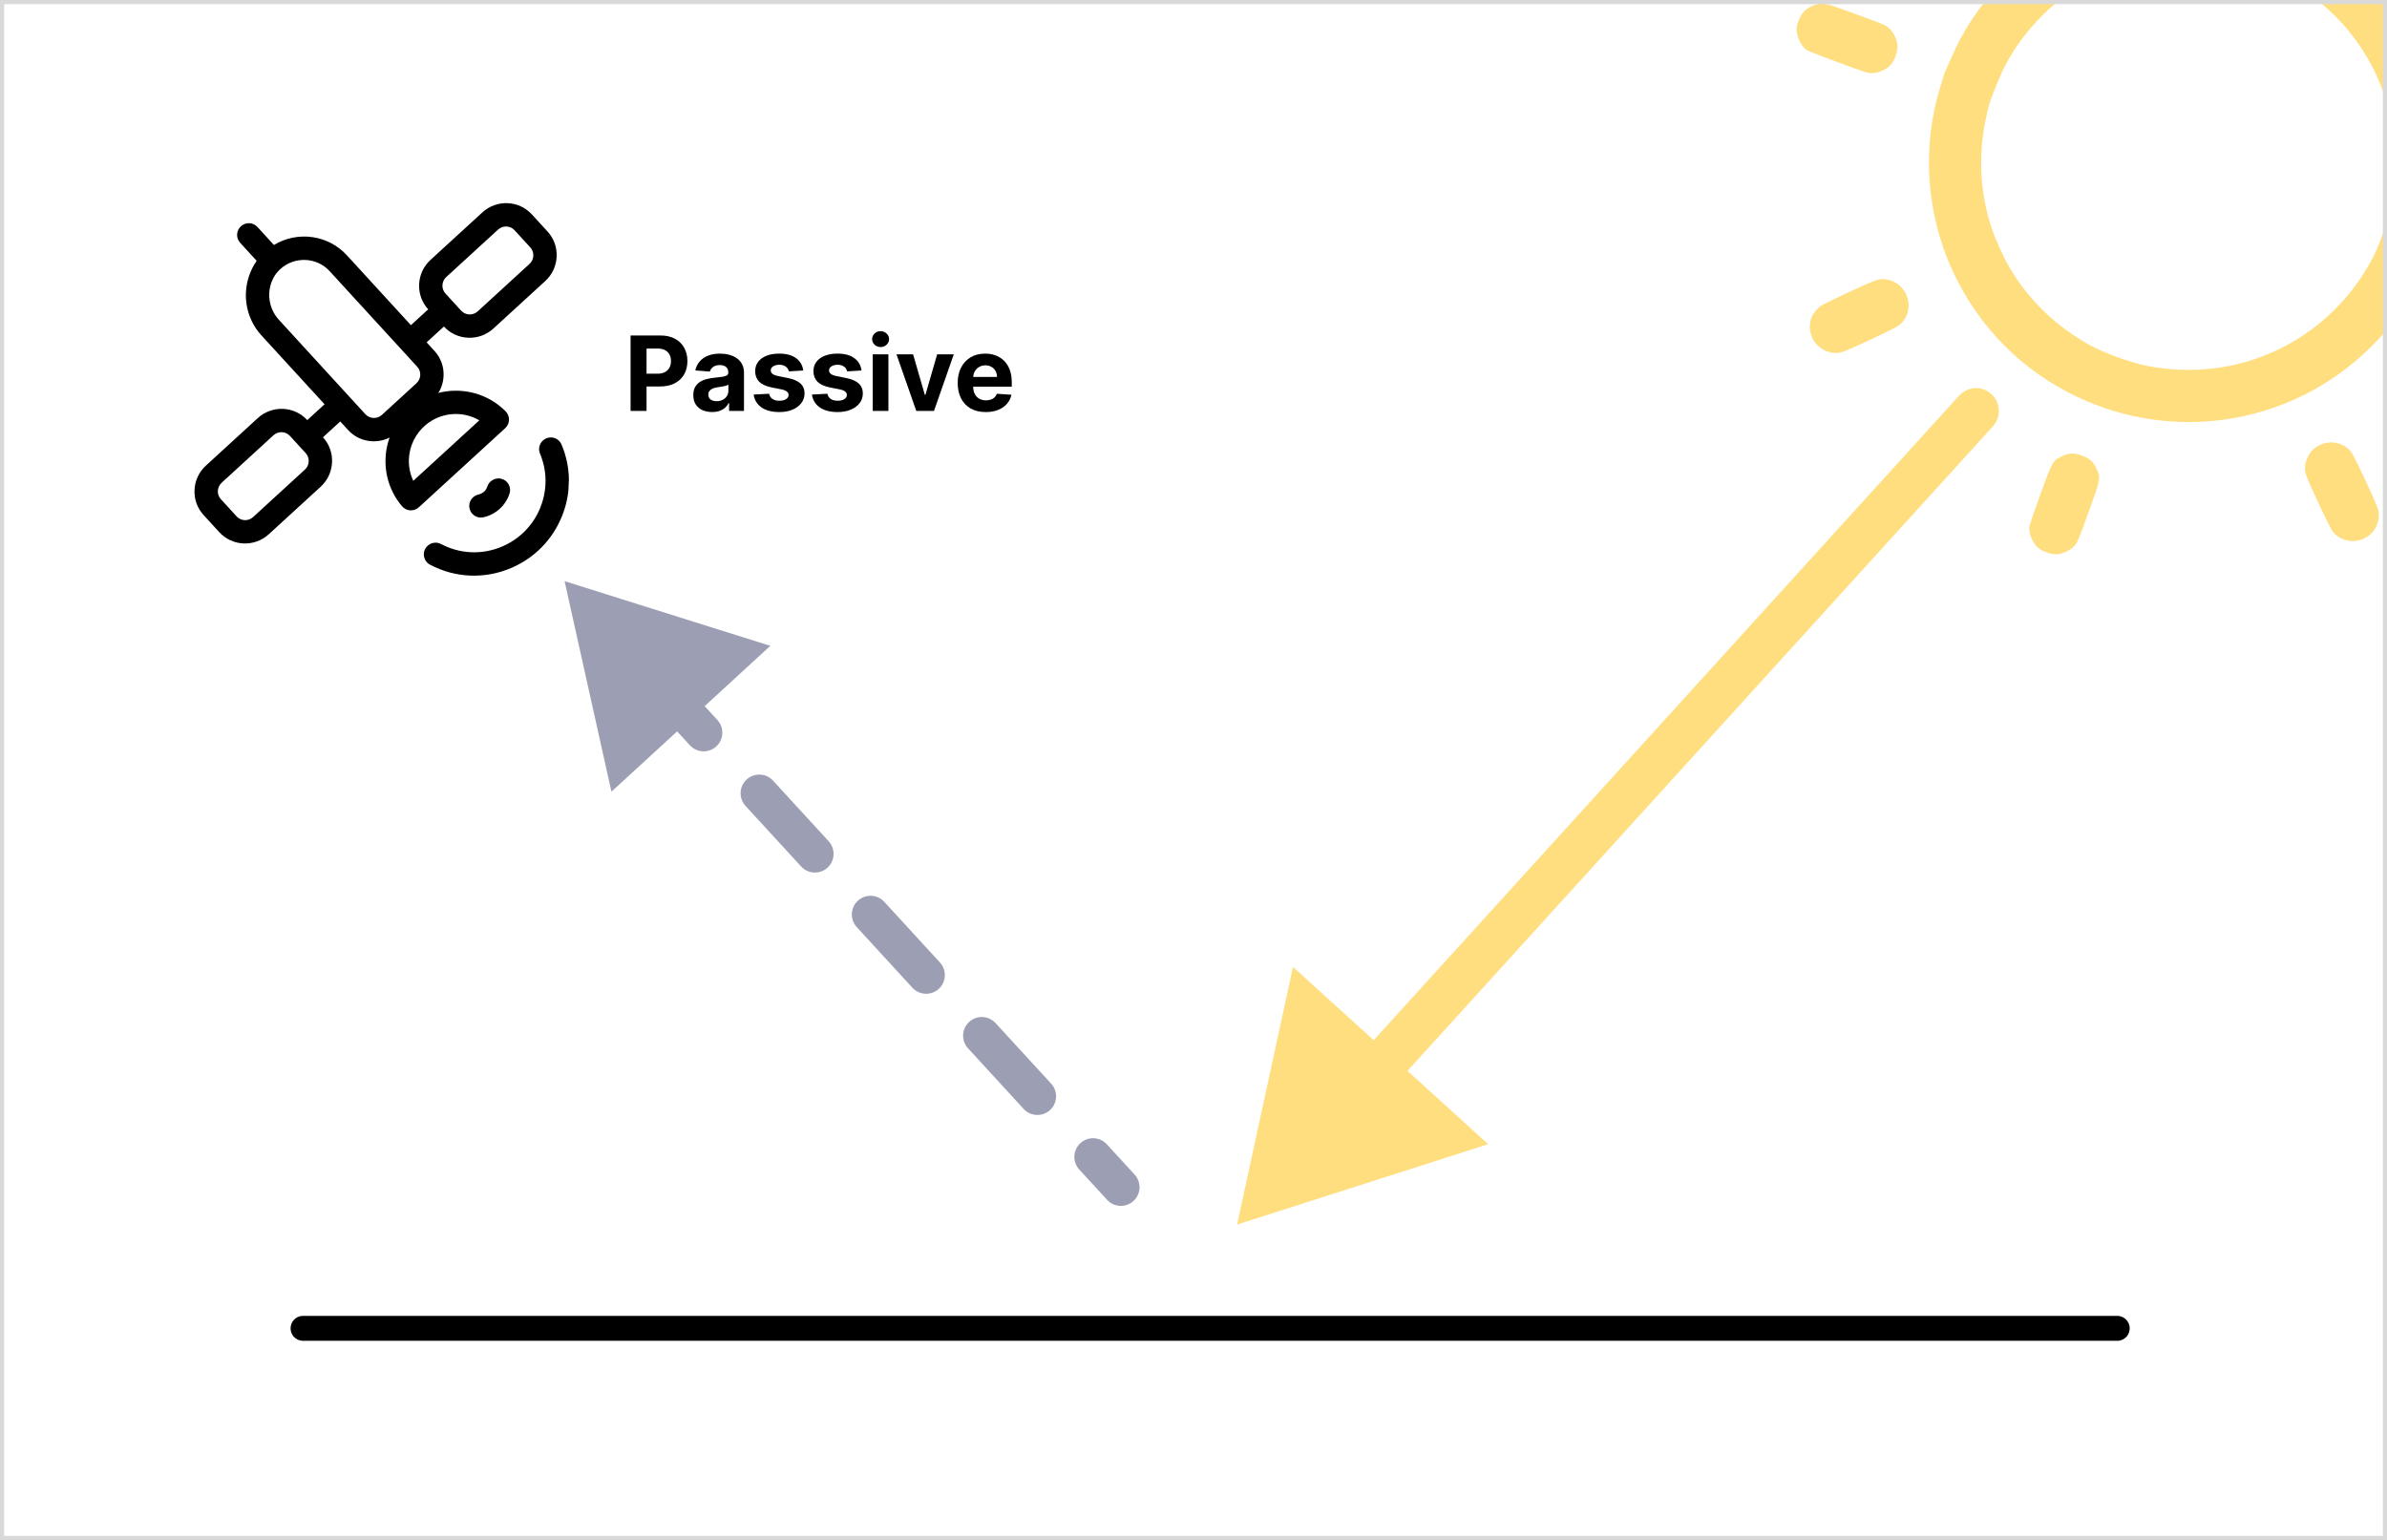
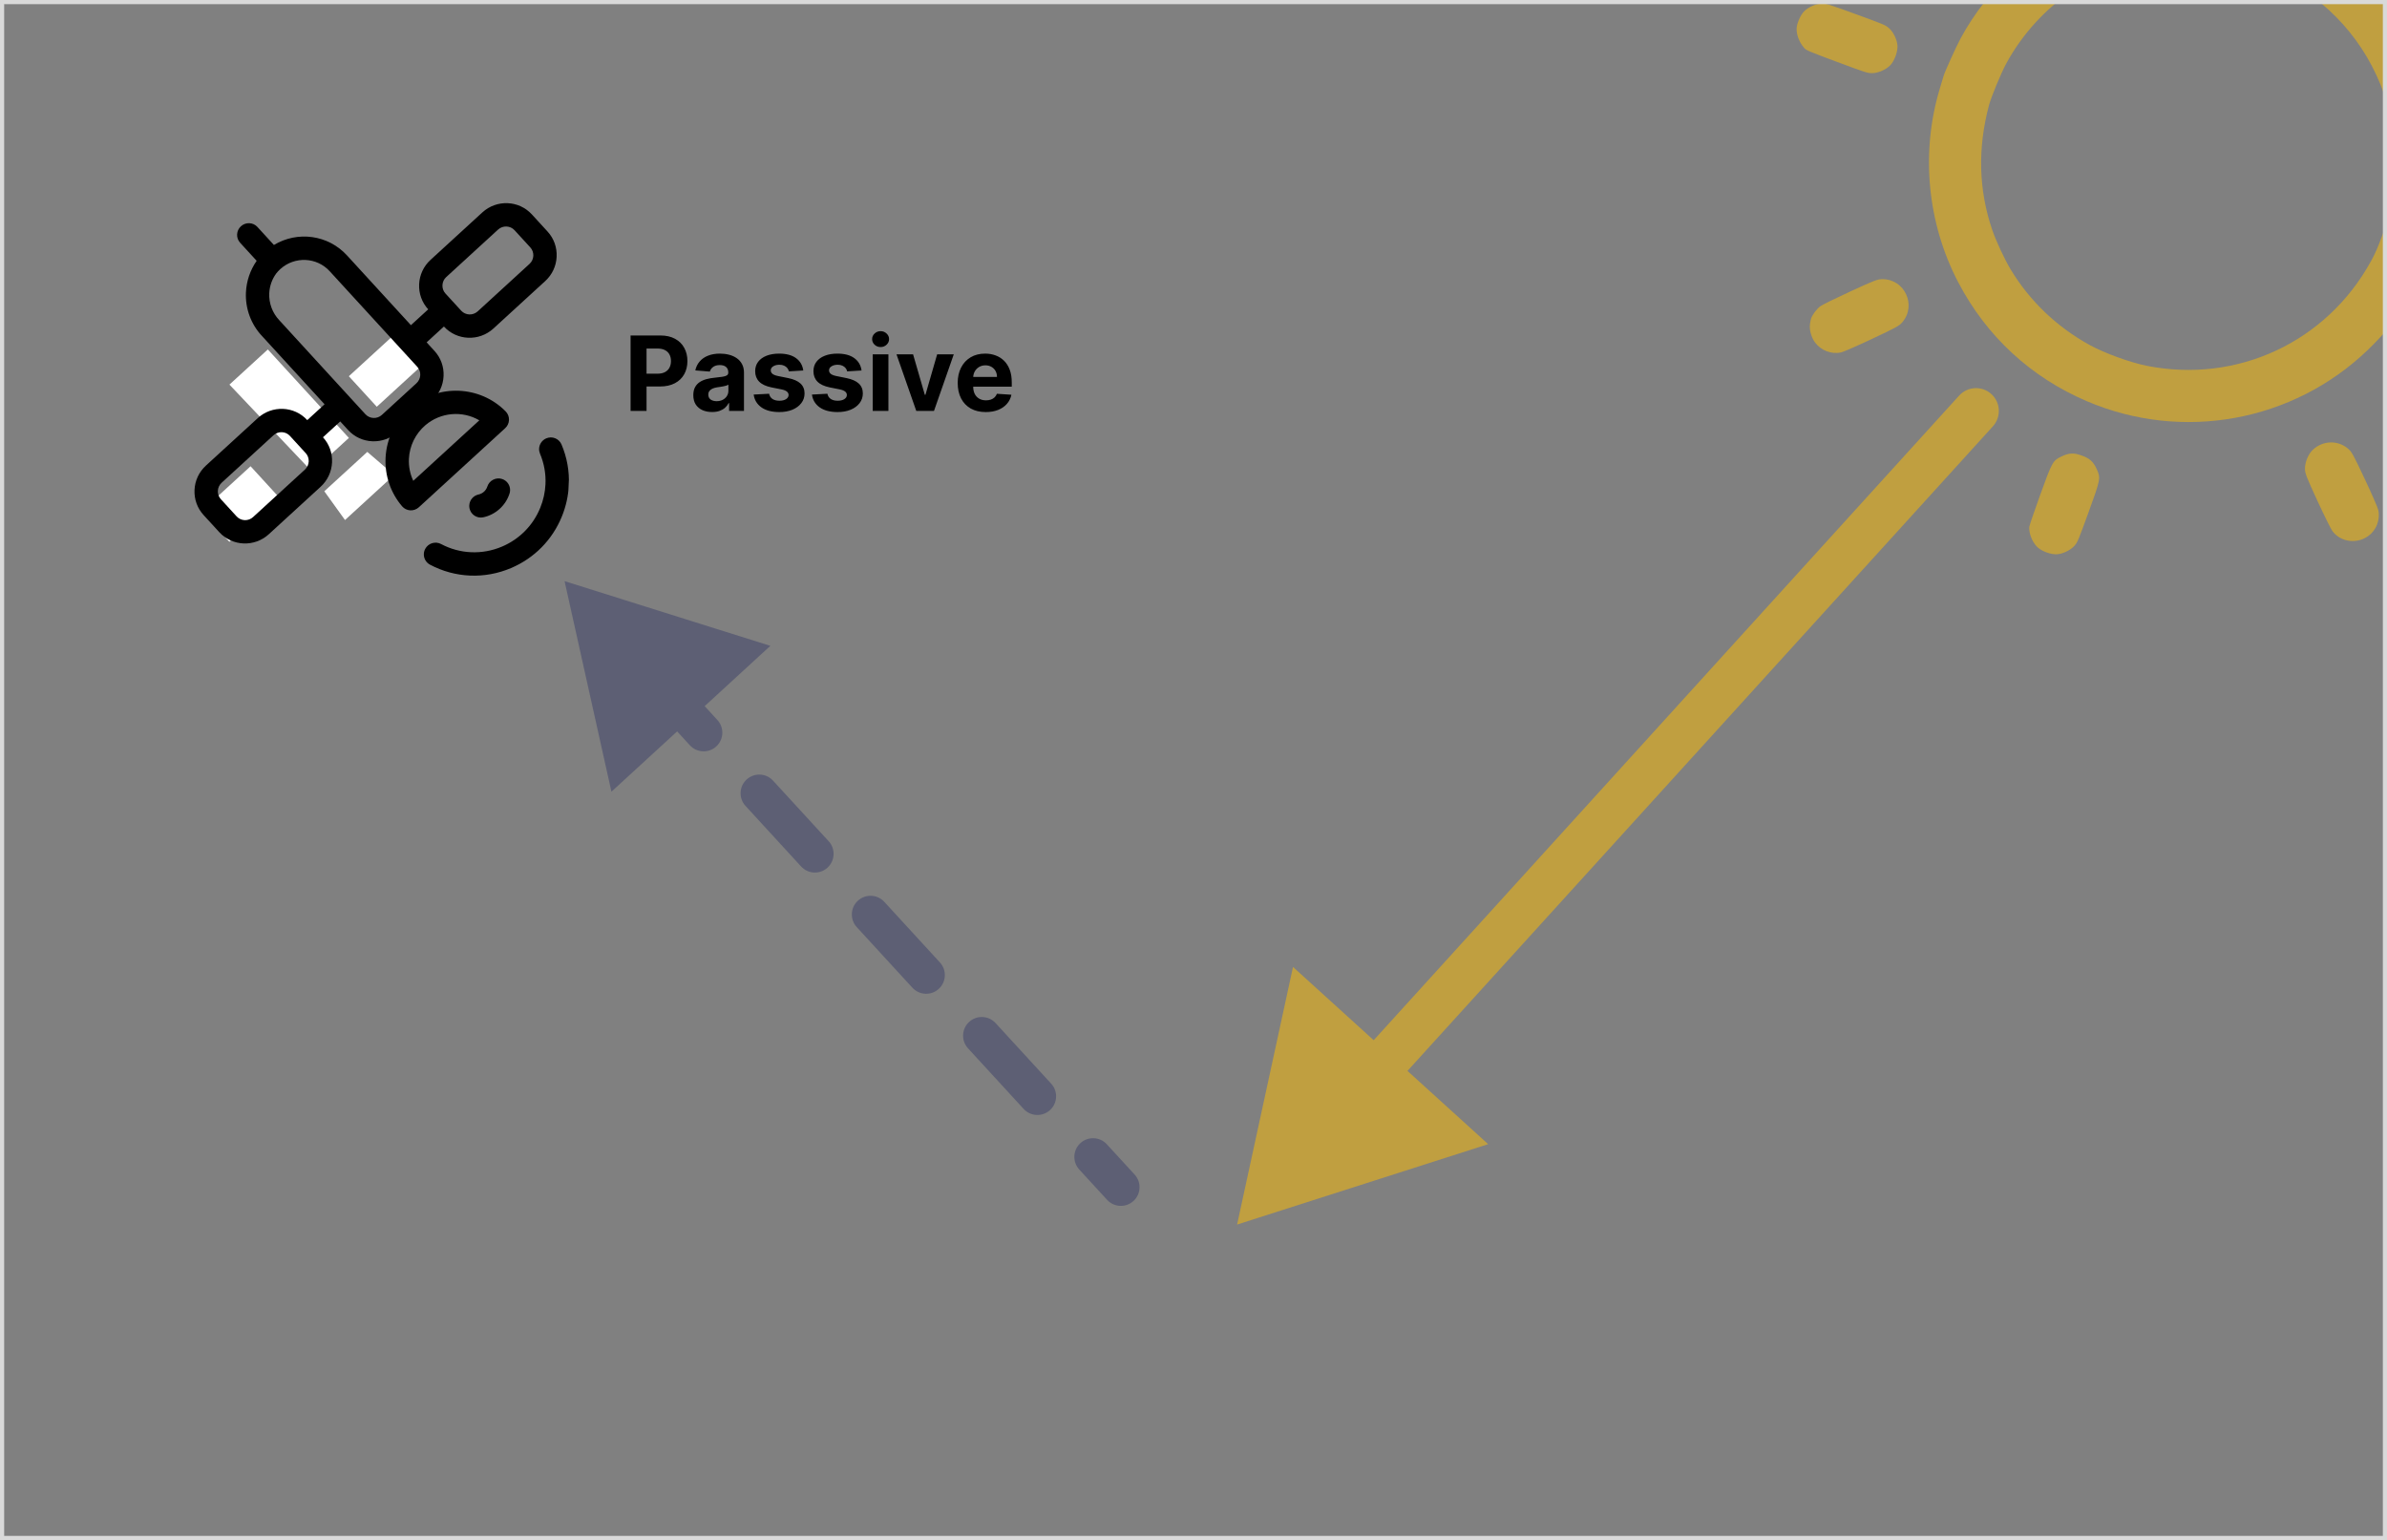
<svg xmlns="http://www.w3.org/2000/svg" width="575" height="371" viewBox="0 0 575 371" fill="none">
  <rect x="0" y="0" width="575" height="371" fill="#808080" stroke="none" />
  <g clip-path="url(#clip0_38_260)">
-     <rect width="575" height="371" fill="white" />
    <g clip-path="url(#clip1_38_260)">
-       <rect width="200" height="200" transform="translate(399 98.938) rotate(-70)" fill="white" />
-       <path fill-rule="evenodd" clip-rule="evenodd" d="M432.777 7.014C432.798 8.576 433.501 10.309 434.628 11.577C435.116 12.126 435.715 12.379 442.484 14.901C449.497 17.513 449.863 17.63 450.987 17.62C452.391 17.607 454.17 16.854 455.258 15.812C456.347 14.768 457.231 12.339 457.068 10.839C456.906 9.354 456.025 7.62 454.977 6.725C454.157 6.025 453.661 5.817 447.069 3.418C440.476 1.018 439.963 0.858 438.884 0.868C437.505 0.88 435.714 1.644 434.642 2.677C433.699 3.585 432.759 5.771 432.777 7.014ZM435.989 78.132C435.817 79.45 436.334 81.306 437.2 82.48C438.646 84.44 441.16 85.407 443.487 84.897C444.061 84.772 447.431 83.302 450.977 81.631C456.883 78.847 457.493 78.511 458.255 77.619C461.745 73.536 458.79 67.2 453.42 67.25C452.249 67.26 451.594 67.512 445.786 70.185C442.292 71.793 439.037 73.389 438.552 73.732C437.681 74.347 436.561 75.821 436.263 76.744C436.178 77.006 436.055 77.631 435.989 78.132ZM481.338 -46.354C481.274 -45.787 481.347 -44.85 481.499 -44.274C481.651 -43.697 483.119 -40.379 484.762 -36.901C487.493 -31.12 487.833 -30.507 488.723 -29.745C492.805 -26.255 499.142 -29.21 499.093 -34.581C499.082 -35.754 498.831 -36.404 496.096 -42.333C494.454 -45.892 492.818 -49.185 492.459 -49.652C489.907 -52.973 484.52 -52.704 482.296 -49.144C481.605 -48.038 481.486 -47.694 481.338 -46.354ZM467.283 21.311C462.629 36.707 464.237 53.697 471.7 67.981C478.511 81.017 489.206 90.903 502.739 96.671C525.728 106.469 552.325 101.622 570.322 84.354C577.597 77.374 582.383 70.025 585.841 60.525C589.272 51.097 590.352 42.325 589.29 32.515C588.211 22.549 584.963 13.407 579.53 5.047C574.443 -2.782 567.158 -9.807 559.285 -14.475C554.266 -17.451 547.215 -20.327 541.838 -21.592C528.726 -24.677 515.523 -23.64 503.197 -18.556C490.139 -13.17 478.945 -3.101 472.289 9.247C471.177 11.31 468.431 17.372 468.173 18.336C468.13 18.496 467.73 19.834 467.283 21.311ZM479.137 25.306C476.363 35.725 476.619 45.721 479.908 55.383C480.809 58.03 482.923 62.564 484.371 64.955C488.978 72.56 495.492 78.779 503.404 83.127C506.939 85.07 513.167 87.336 517.123 88.121C538.924 92.441 560.425 82.415 571.128 62.938C572.225 60.941 572.794 59.627 574.031 56.226C575.269 52.826 575.678 51.453 576.121 49.218C577.747 41.017 577.392 32.759 575.084 25.06C571.213 12.147 562.777 1.72 550.939 -4.786C548.942 -5.883 547.627 -6.452 544.227 -7.689C540.827 -8.927 539.454 -9.336 537.219 -9.779C523.968 -12.406 510.803 -9.84 499.538 -2.437C492.833 1.97 487.146 8.184 483.257 15.353C482.027 17.622 479.662 23.335 479.137 25.306ZM488.823 126.95C488.738 128.531 489.495 130.471 490.682 131.709C491.72 132.793 494.153 133.676 495.649 133.513C497.134 133.351 498.868 132.47 499.763 131.423C500.464 130.603 500.671 130.107 503.071 123.514C506.015 115.426 506.063 115.17 505.076 113.012C504.253 111.213 503.403 110.44 501.486 109.742C499.568 109.044 498.42 109.09 496.633 109.939C494.482 110.961 494.363 111.175 491.415 119.333C490.005 123.235 488.839 126.662 488.823 126.95ZM548.677 -37.496C548.592 -35.915 549.349 -33.976 550.535 -32.737C551.574 -31.654 554.006 -30.77 555.503 -30.933C556.987 -31.095 558.722 -31.976 559.617 -33.023C560.317 -33.843 560.525 -34.339 562.924 -40.932C565.868 -49.02 565.917 -49.276 564.93 -51.434C564.106 -53.233 563.257 -54.007 561.339 -54.705C559.422 -55.403 558.273 -55.356 556.486 -54.507C554.336 -53.485 554.217 -53.271 551.268 -45.113C549.858 -41.212 548.692 -37.784 548.677 -37.496ZM555.233 113.022C555.257 114.049 555.65 115.045 558.247 120.674C559.888 124.233 561.525 127.527 561.883 127.993C564.474 131.366 569.847 131.044 572.108 127.381C572.92 126.066 573.225 124.323 572.901 122.856C572.774 122.281 571.303 118.911 569.632 115.365C566.848 109.459 566.512 108.849 565.619 108.087C563.175 105.998 559.583 106.091 557.186 108.306C556.02 109.382 555.193 111.38 555.233 113.022ZM594.544 4.311C594.348 8.021 597.269 11.126 600.923 11.092C602.096 11.081 602.746 10.83 608.675 8.095C612.234 6.453 615.527 4.817 615.994 4.459C617.186 3.543 618.072 2.012 618.295 0.483C618.919 -3.784 615.024 -7.468 610.855 -6.556C610.281 -6.431 606.911 -4.961 603.366 -3.29C597.529 -0.538 596.844 -0.162 596.12 0.69C595.308 1.645 594.599 3.275 594.544 4.311ZM597.223 66.868C597.244 68.429 597.948 70.162 599.074 71.43C599.562 71.98 600.161 72.233 606.931 74.754C613.943 77.366 614.309 77.484 615.434 77.474C616.837 77.461 618.617 76.707 619.704 75.665C620.793 74.621 621.677 72.193 621.514 70.693C621.352 69.208 620.471 67.474 619.423 66.579C618.603 65.878 618.107 65.671 611.515 63.271C604.922 60.872 604.409 60.712 603.331 60.722C601.951 60.734 600.16 61.497 599.088 62.531C598.145 63.438 597.205 65.624 597.223 66.868Z" fill="#FFBF00" fill-opacity="0.5" />
+       <path fill-rule="evenodd" clip-rule="evenodd" d="M432.777 7.014C432.798 8.576 433.501 10.309 434.628 11.577C435.116 12.126 435.715 12.379 442.484 14.901C449.497 17.513 449.863 17.63 450.987 17.62C452.391 17.607 454.17 16.854 455.258 15.812C456.347 14.768 457.231 12.339 457.068 10.839C456.906 9.354 456.025 7.62 454.977 6.725C454.157 6.025 453.661 5.817 447.069 3.418C440.476 1.018 439.963 0.858 438.884 0.868C437.505 0.88 435.714 1.644 434.642 2.677C433.699 3.585 432.759 5.771 432.777 7.014ZM435.989 78.132C435.817 79.45 436.334 81.306 437.2 82.48C438.646 84.44 441.16 85.407 443.487 84.897C444.061 84.772 447.431 83.302 450.977 81.631C456.883 78.847 457.493 78.511 458.255 77.619C461.745 73.536 458.79 67.2 453.42 67.25C452.249 67.26 451.594 67.512 445.786 70.185C442.292 71.793 439.037 73.389 438.552 73.732C437.681 74.347 436.561 75.821 436.263 76.744C436.178 77.006 436.055 77.631 435.989 78.132M481.338 -46.354C481.274 -45.787 481.347 -44.85 481.499 -44.274C481.651 -43.697 483.119 -40.379 484.762 -36.901C487.493 -31.12 487.833 -30.507 488.723 -29.745C492.805 -26.255 499.142 -29.21 499.093 -34.581C499.082 -35.754 498.831 -36.404 496.096 -42.333C494.454 -45.892 492.818 -49.185 492.459 -49.652C489.907 -52.973 484.52 -52.704 482.296 -49.144C481.605 -48.038 481.486 -47.694 481.338 -46.354ZM467.283 21.311C462.629 36.707 464.237 53.697 471.7 67.981C478.511 81.017 489.206 90.903 502.739 96.671C525.728 106.469 552.325 101.622 570.322 84.354C577.597 77.374 582.383 70.025 585.841 60.525C589.272 51.097 590.352 42.325 589.29 32.515C588.211 22.549 584.963 13.407 579.53 5.047C574.443 -2.782 567.158 -9.807 559.285 -14.475C554.266 -17.451 547.215 -20.327 541.838 -21.592C528.726 -24.677 515.523 -23.64 503.197 -18.556C490.139 -13.17 478.945 -3.101 472.289 9.247C471.177 11.31 468.431 17.372 468.173 18.336C468.13 18.496 467.73 19.834 467.283 21.311ZM479.137 25.306C476.363 35.725 476.619 45.721 479.908 55.383C480.809 58.03 482.923 62.564 484.371 64.955C488.978 72.56 495.492 78.779 503.404 83.127C506.939 85.07 513.167 87.336 517.123 88.121C538.924 92.441 560.425 82.415 571.128 62.938C572.225 60.941 572.794 59.627 574.031 56.226C575.269 52.826 575.678 51.453 576.121 49.218C577.747 41.017 577.392 32.759 575.084 25.06C571.213 12.147 562.777 1.72 550.939 -4.786C548.942 -5.883 547.627 -6.452 544.227 -7.689C540.827 -8.927 539.454 -9.336 537.219 -9.779C523.968 -12.406 510.803 -9.84 499.538 -2.437C492.833 1.97 487.146 8.184 483.257 15.353C482.027 17.622 479.662 23.335 479.137 25.306ZM488.823 126.95C488.738 128.531 489.495 130.471 490.682 131.709C491.72 132.793 494.153 133.676 495.649 133.513C497.134 133.351 498.868 132.47 499.763 131.423C500.464 130.603 500.671 130.107 503.071 123.514C506.015 115.426 506.063 115.17 505.076 113.012C504.253 111.213 503.403 110.44 501.486 109.742C499.568 109.044 498.42 109.09 496.633 109.939C494.482 110.961 494.363 111.175 491.415 119.333C490.005 123.235 488.839 126.662 488.823 126.95ZM548.677 -37.496C548.592 -35.915 549.349 -33.976 550.535 -32.737C551.574 -31.654 554.006 -30.77 555.503 -30.933C556.987 -31.095 558.722 -31.976 559.617 -33.023C560.317 -33.843 560.525 -34.339 562.924 -40.932C565.868 -49.02 565.917 -49.276 564.93 -51.434C564.106 -53.233 563.257 -54.007 561.339 -54.705C559.422 -55.403 558.273 -55.356 556.486 -54.507C554.336 -53.485 554.217 -53.271 551.268 -45.113C549.858 -41.212 548.692 -37.784 548.677 -37.496ZM555.233 113.022C555.257 114.049 555.65 115.045 558.247 120.674C559.888 124.233 561.525 127.527 561.883 127.993C564.474 131.366 569.847 131.044 572.108 127.381C572.92 126.066 573.225 124.323 572.901 122.856C572.774 122.281 571.303 118.911 569.632 115.365C566.848 109.459 566.512 108.849 565.619 108.087C563.175 105.998 559.583 106.091 557.186 108.306C556.02 109.382 555.193 111.38 555.233 113.022ZM594.544 4.311C594.348 8.021 597.269 11.126 600.923 11.092C602.096 11.081 602.746 10.83 608.675 8.095C612.234 6.453 615.527 4.817 615.994 4.459C617.186 3.543 618.072 2.012 618.295 0.483C618.919 -3.784 615.024 -7.468 610.855 -6.556C610.281 -6.431 606.911 -4.961 603.366 -3.29C597.529 -0.538 596.844 -0.162 596.12 0.69C595.308 1.645 594.599 3.275 594.544 4.311ZM597.223 66.868C597.244 68.429 597.948 70.162 599.074 71.43C599.562 71.98 600.161 72.233 606.931 74.754C613.943 77.366 614.309 77.484 615.434 77.474C616.837 77.461 618.617 76.707 619.704 75.665C620.793 74.621 621.677 72.193 621.514 70.693C621.352 69.208 620.471 67.474 619.423 66.579C618.603 65.878 618.107 65.671 611.515 63.271C604.922 60.872 604.409 60.712 603.331 60.722C601.951 60.734 600.16 61.497 599.088 62.531C598.145 63.438 597.205 65.624 597.223 66.868Z" fill="#FFBF00" fill-opacity="0.5" />
    </g>
    <path d="M480.072 102.697C482.114 100.448 481.946 96.97 479.698 94.928C477.449 92.886 473.971 93.053 471.929 95.302L480.072 102.697ZM298 295L358.483 275.632L311.469 232.936L298 295ZM471.929 95.302L327.207 254.658L335.35 262.053L480.072 102.697L471.929 95.302Z" fill="#FFBF00" fill-opacity="0.5" />
    <path d="M136 140L147.287 190.72L185.569 155.585L136 140ZM266.685 289.042C268.365 290.873 271.212 290.995 273.043 289.315C274.874 287.634 274.996 284.788 273.315 282.957L266.685 289.042ZM139.385 150.342C141.065 152.173 143.912 152.295 145.743 150.615C147.574 148.934 147.696 146.088 146.015 144.257L139.385 150.342ZM159.415 158.857C157.735 157.026 154.888 156.904 153.057 158.584C151.226 160.265 151.104 163.111 152.785 164.942L159.415 158.857ZM166.185 179.542C167.865 181.373 170.712 181.495 172.543 179.815C174.374 178.134 174.496 175.288 172.815 173.457L166.185 179.542ZM186.215 188.057C184.535 186.226 181.688 186.104 179.857 187.784C178.026 189.465 177.904 192.311 179.585 194.142L186.215 188.057ZM192.985 208.742C194.665 210.573 197.512 210.695 199.343 209.015C201.174 207.334 201.296 204.488 199.615 202.657L192.985 208.742ZM213.015 217.257C211.335 215.426 208.488 215.304 206.657 216.984C204.826 218.665 204.704 221.511 206.385 223.342L213.015 217.257ZM219.785 237.942C221.465 239.773 224.312 239.895 226.143 238.215C227.974 236.534 228.096 233.688 226.415 231.857L219.785 237.942ZM239.815 246.457C238.135 244.626 235.288 244.504 233.457 246.184C231.626 247.865 231.504 250.711 233.185 252.542L239.815 246.457ZM246.585 267.142C248.265 268.973 251.112 269.095 252.943 267.415C254.774 265.734 254.896 262.888 253.215 261.057L246.585 267.142ZM266.615 275.657C264.935 273.826 262.088 273.704 260.257 275.384C258.426 277.065 258.304 279.911 259.985 281.742L266.615 275.657ZM152.785 164.942L166.185 179.542L172.815 173.457L159.415 158.857L152.785 164.942ZM179.585 194.142L192.985 208.742L199.615 202.657L186.215 188.057L179.585 194.142ZM206.385 223.342L219.785 237.942L226.415 231.857L213.015 217.257L206.385 223.342ZM233.185 252.542L246.585 267.142L253.215 261.057L239.815 246.457L233.185 252.542ZM259.985 281.742L266.685 289.042L273.315 282.957L266.615 275.657L259.985 281.742ZM136 140L147.287 190.72L185.569 155.585L136 140ZM266.685 289.042C268.365 290.873 271.212 290.995 273.043 289.315C274.874 287.634 274.996 284.788 273.315 282.957L266.685 289.042ZM139.385 150.342C141.065 152.173 143.912 152.295 145.743 150.615C147.574 148.934 147.696 146.088 146.015 144.257L139.385 150.342ZM159.415 158.857C157.735 157.026 154.888 156.904 153.057 158.584C151.226 160.265 151.104 163.111 152.785 164.942L159.415 158.857ZM166.185 179.542C167.865 181.373 170.712 181.495 172.543 179.815C174.374 178.134 174.496 175.288 172.815 173.457L166.185 179.542ZM186.215 188.057C184.535 186.226 181.688 186.104 179.857 187.784C178.026 189.465 177.904 192.311 179.585 194.142L186.215 188.057ZM192.985 208.742C194.665 210.573 197.512 210.695 199.343 209.015C201.174 207.334 201.296 204.488 199.615 202.657L192.985 208.742ZM213.015 217.257C211.335 215.426 208.488 215.304 206.657 216.984C204.826 218.665 204.704 221.511 206.385 223.342L213.015 217.257ZM219.785 237.942C221.465 239.773 224.312 239.895 226.143 238.215C227.974 236.534 228.096 233.688 226.415 231.857L219.785 237.942ZM239.815 246.457C238.135 244.626 235.288 244.504 233.457 246.184C231.626 247.865 231.504 250.711 233.185 252.542L239.815 246.457ZM246.585 267.142C248.265 268.973 251.112 269.095 252.943 267.415C254.774 265.734 254.896 262.888 253.215 261.057L246.585 267.142ZM266.615 275.657C264.935 273.826 262.088 273.704 260.257 275.384C258.426 277.065 258.304 279.911 259.985 281.742L266.615 275.657ZM152.785 164.942L166.185 179.542L172.815 173.457L159.415 158.857L152.785 164.942ZM179.585 194.142L192.985 208.742L199.615 202.657L186.215 188.057L179.585 194.142ZM206.385 223.342L219.785 237.942L226.415 231.857L213.015 217.257L206.385 223.342ZM233.185 252.542L246.585 267.142L253.215 261.057L239.815 246.457L233.185 252.542ZM259.985 281.742L266.685 289.042L273.315 282.957L266.615 275.657L259.985 281.742Z" fill="#3B3F69" fill-opacity="0.5" />
    <g clip-path="url(#clip2_38_260)">
      <path d="M78.124 118.348L88.481 108.861L94.944 114.43L83.106 125.273L78.124 118.348Z" fill="white" />
      <rect x="48.52" y="123.163" width="16.053" height="9.967" transform="rotate(-42.489 48.52 123.163)" fill="white" />
      <rect x="84.032" y="90.635" width="16.053" height="9.967" transform="rotate(-42.489 84.032 90.635)" fill="white" />
      <path d="M55.268 92.653L64.516 84.182L84.039 105.496L75.161 113.628L55.268 92.653Z" fill="white" />
      <path d="M122.61 101.202C122.575 101.939 122.241 102.654 121.692 103.153L100.896 122.201C100.335 122.715 99.579 122.985 98.823 122.943C98.063 122.897 97.348 122.542 96.857 121.966C94.093 118.724 92.678 114.58 92.88 110.298C93.1 105.631 95.264 101.211 98.824 98.177C105.552 92.433 115.65 92.843 121.811 99.109C122.341 99.648 122.633 100.392 122.612 101.149L122.61 101.202ZM115.463 101.257C111.393 98.878 106.156 99.288 102.463 102.441C100.093 104.466 98.651 107.41 98.504 110.522C98.416 112.38 98.778 114.189 99.553 115.83L115.463 101.257Z" fill="black" />
      <path d="M122.872 118.172C122.86 118.423 122.814 118.673 122.736 118.91C121.807 121.792 119.388 123.979 116.426 124.617C115.69 124.775 114.938 124.636 114.312 124.231C113.681 123.823 113.253 123.194 113.1 122.46C113.051 122.236 113.032 121.991 113.043 121.752C113.103 120.474 114.022 119.393 115.281 119.122C116.267 118.91 117.075 118.181 117.387 117.218C117.616 116.503 118.113 115.915 118.782 115.571C119.452 115.222 120.213 115.156 120.927 115.384C122.13 115.759 122.931 116.906 122.872 118.172Z" fill="black" />
      <path d="M137.021 116.892C136.899 119.473 136.332 122.013 135.339 124.442C133.044 130.065 128.699 134.467 123.109 136.845C116.758 139.549 109.635 139.249 103.574 136.023C102.626 135.52 102.047 134.498 102.098 133.423C102.118 132.999 102.231 132.595 102.432 132.22C103.169 130.85 104.875 130.33 106.241 131.054C110.801 133.479 116.155 133.704 120.932 131.672C125.138 129.883 128.407 126.571 130.134 122.343C130.881 120.516 131.305 118.604 131.397 116.664C131.516 114.132 131.074 111.652 130.082 109.288C129.92 108.899 129.845 108.491 129.865 108.071C129.916 106.992 130.592 106.021 131.588 105.6C132.282 105.306 133.048 105.295 133.74 105.579C134.437 105.858 134.978 106.394 135.268 107.085C136.592 110.224 137.18 113.524 137.021 116.892Z" fill="black" />
      <path d="M134.088 61.848C133.982 64.103 133.005 66.183 131.341 67.707L118.856 79.143C115.415 82.295 110.065 82.078 106.933 78.66L102.77 82.473L104.666 84.543C106.18 86.195 106.957 88.347 106.851 90.602C106.745 92.857 105.768 94.938 104.104 96.462L95.778 104.081C94.115 105.604 91.957 106.395 89.701 106.304C87.445 106.212 85.37 105.25 83.856 103.597L81.96 101.528L77.801 105.341C79.318 106.994 80.091 109.149 79.985 111.4C79.879 113.652 78.906 115.736 77.239 117.26L64.754 128.696C61.312 131.848 55.962 131.631 52.831 128.213L49.043 124.077C47.529 122.424 46.752 120.272 46.858 118.018C46.965 115.762 47.941 113.685 49.609 112.158L62.094 100.722C65.535 97.57 70.885 97.787 74.016 101.206L78.18 97.392L63.181 81.018C60.501 78.222 59.058 74.358 59.243 70.436C59.372 67.706 60.265 65.081 61.828 62.829L57.847 58.483C57.34 57.929 57.081 57.213 57.116 56.464C57.152 55.715 57.477 55.019 58.034 54.512C58.592 54.002 59.31 53.738 60.059 53.768C60.808 53.799 61.503 54.12 62.006 54.673L65.983 59.015C71.679 55.579 79.043 56.561 83.584 61.523L98.986 78.334L103.149 74.521C101.636 72.864 100.859 70.712 100.965 68.461C101.071 66.21 102.048 64.126 103.712 62.602L116.197 51.166C119.638 48.014 124.984 48.231 128.119 51.649L131.908 55.785C133.421 57.441 134.194 59.593 134.088 61.848ZM106.581 68.692C106.546 69.445 106.805 70.162 107.308 70.711L111.097 74.847C112.139 75.984 113.923 76.057 115.072 75.008L127.557 63.572C128.114 63.062 128.436 62.369 128.471 61.62C128.506 60.871 128.247 60.151 127.744 59.602L123.956 55.466C122.914 54.328 121.13 54.255 119.981 55.305L107.496 66.741C106.942 67.247 106.617 67.939 106.581 68.692ZM64.86 70.649C64.747 73.054 65.637 75.428 67.297 77.165L88.019 99.788C89.061 100.926 90.845 100.998 91.994 99.949L100.32 92.323C100.873 91.816 101.199 91.12 101.234 90.371C101.27 89.618 101.011 88.902 100.507 88.352L79.421 65.336C76.308 61.934 71 61.696 67.558 64.791C67.538 64.813 67.46 64.881 67.44 64.899C67.11 65.209 66.802 65.541 66.526 65.897C65.527 67.261 64.942 68.915 64.86 70.649ZM52.479 118.245C52.444 118.995 52.702 119.714 53.209 120.264L56.994 124.399C57.501 124.953 58.191 125.274 58.941 125.304C59.69 125.334 60.412 125.071 60.966 124.56L73.451 113.125C74.004 112.618 74.329 111.922 74.365 111.173C74.4 110.423 74.141 109.704 73.638 109.154L69.85 105.019C69.343 104.465 68.652 104.144 67.903 104.114C67.153 104.084 66.431 104.347 65.878 104.857L53.393 116.293C52.84 116.804 52.514 117.496 52.479 118.245Z" fill="black" />
    </g>
    <path d="M151.9 98.999V80.818H159.073C160.452 80.818 161.627 81.081 162.598 81.608C163.569 82.129 164.308 82.854 164.817 83.783C165.332 84.706 165.59 85.772 165.59 86.979C165.59 88.186 165.329 89.252 164.808 90.175C164.288 91.098 163.533 91.817 162.545 92.332C161.562 92.847 160.372 93.105 158.976 93.105H154.404V90.024H158.354C159.094 90.024 159.704 89.897 160.183 89.642C160.668 89.382 161.029 89.024 161.266 88.568C161.509 88.106 161.63 87.577 161.63 86.979C161.63 86.375 161.509 85.849 161.266 85.399C161.029 84.943 160.668 84.591 160.183 84.342C159.698 84.088 159.082 83.96 158.337 83.96H155.744V98.999H151.9ZM171.538 99.257C170.668 99.257 169.893 99.106 169.212 98.804C168.531 98.496 167.993 98.044 167.596 97.446C167.205 96.842 167.01 96.091 167.01 95.191C167.01 94.433 167.149 93.797 167.427 93.282C167.706 92.767 168.084 92.353 168.564 92.039C169.043 91.726 169.588 91.489 170.197 91.329C170.813 91.169 171.458 91.057 172.133 90.992C172.926 90.909 173.565 90.832 174.05 90.761C174.536 90.684 174.888 90.572 175.107 90.424C175.326 90.276 175.435 90.057 175.435 89.767V89.713C175.435 89.151 175.258 88.716 174.903 88.408C174.553 88.1 174.056 87.947 173.411 87.947C172.73 87.947 172.189 88.097 171.786 88.399C171.384 88.695 171.118 89.068 170.987 89.518L167.49 89.234C167.667 88.405 168.016 87.689 168.537 87.085C169.058 86.476 169.73 86.008 170.552 85.683C171.381 85.351 172.34 85.186 173.429 85.186C174.186 85.186 174.911 85.274 175.604 85.452C176.302 85.629 176.921 85.905 177.459 86.278C178.004 86.65 178.433 87.13 178.747 87.716C179.06 88.296 179.217 88.991 179.217 89.802V98.999H175.631V97.109H175.524C175.305 97.535 175.012 97.91 174.645 98.236C174.278 98.556 173.837 98.807 173.322 98.991C172.807 99.168 172.213 99.257 171.538 99.257ZM172.621 96.647C173.177 96.647 173.669 96.537 174.095 96.318C174.521 96.094 174.855 95.792 175.098 95.413C175.341 95.034 175.462 94.605 175.462 94.126V92.678C175.343 92.755 175.181 92.826 174.974 92.892C174.772 92.951 174.544 93.007 174.29 93.06C174.035 93.108 173.781 93.152 173.527 93.193C173.272 93.229 173.041 93.261 172.834 93.291C172.39 93.356 172.002 93.46 171.671 93.602C171.34 93.744 171.082 93.936 170.899 94.179C170.715 94.416 170.623 94.712 170.623 95.067C170.623 95.582 170.81 95.975 171.183 96.247C171.562 96.514 172.041 96.647 172.621 96.647ZM193.497 89.252L190.035 89.465C189.976 89.169 189.848 88.902 189.653 88.666C189.458 88.423 189.2 88.231 188.881 88.089C188.567 87.941 188.191 87.867 187.753 87.867C187.167 87.867 186.673 87.991 186.271 88.24C185.868 88.482 185.667 88.808 185.667 89.216C185.667 89.542 185.797 89.817 186.058 90.042C186.318 90.267 186.765 90.447 187.398 90.583L189.866 91.081C191.192 91.353 192.18 91.791 192.831 92.394C193.482 92.998 193.808 93.791 193.808 94.774C193.808 95.667 193.545 96.452 193.018 97.126C192.497 97.801 191.781 98.328 190.869 98.707C189.964 99.079 188.919 99.266 187.735 99.266C185.93 99.266 184.492 98.89 183.421 98.138C182.356 97.381 181.731 96.351 181.548 95.049L185.267 94.854C185.38 95.404 185.652 95.824 186.084 96.114C186.516 96.398 187.07 96.54 187.744 96.54C188.407 96.54 188.94 96.413 189.342 96.159C189.751 95.898 189.958 95.564 189.964 95.155C189.958 94.812 189.813 94.531 189.529 94.312C189.245 94.087 188.807 93.915 188.215 93.797L185.853 93.327C184.522 93.06 183.53 92.599 182.879 91.942C182.234 91.285 181.912 90.447 181.912 89.429C181.912 88.553 182.148 87.799 182.622 87.165C183.101 86.532 183.773 86.044 184.637 85.701C185.507 85.357 186.525 85.186 187.691 85.186C189.413 85.186 190.769 85.55 191.757 86.278C192.751 87.005 193.331 87.997 193.497 89.252ZM207.535 89.252L204.073 89.465C204.014 89.169 203.886 88.902 203.691 88.666C203.496 88.423 203.238 88.231 202.919 88.089C202.605 87.941 202.229 87.867 201.791 87.867C201.205 87.867 200.711 87.991 200.309 88.24C199.906 88.482 199.705 88.808 199.705 89.216C199.705 89.542 199.835 89.817 200.096 90.042C200.356 90.267 200.803 90.447 201.436 90.583L203.904 91.081C205.23 91.353 206.218 91.791 206.869 92.394C207.52 92.998 207.846 93.791 207.846 94.774C207.846 95.667 207.583 96.452 207.056 97.126C206.535 97.801 205.819 98.328 204.907 98.707C204.002 99.079 202.957 99.266 201.774 99.266C199.968 99.266 198.53 98.89 197.459 98.138C196.394 97.381 195.769 96.351 195.586 95.049L199.306 94.854C199.418 95.404 199.69 95.824 200.122 96.114C200.554 96.398 201.108 96.54 201.782 96.54C202.445 96.54 202.978 96.413 203.38 96.159C203.789 95.898 203.996 95.564 204.002 95.155C203.996 94.812 203.851 94.531 203.567 94.312C203.283 94.087 202.845 93.915 202.253 93.797L199.891 93.327C198.56 93.06 197.568 92.599 196.917 91.942C196.272 91.285 195.95 90.447 195.95 89.429C195.95 88.553 196.186 87.799 196.66 87.165C197.139 86.532 197.811 86.044 198.675 85.701C199.545 85.357 200.563 85.186 201.729 85.186C203.451 85.186 204.807 85.55 205.795 86.278C206.79 87.005 207.37 87.997 207.535 89.252ZM210.227 98.999V85.363H214.009V98.999H210.227ZM212.127 83.605C211.565 83.605 211.083 83.419 210.68 83.046C210.284 82.667 210.085 82.215 210.085 81.688C210.085 81.167 210.284 80.72 210.68 80.347C211.083 79.968 211.565 79.779 212.127 79.779C212.69 79.779 213.169 79.968 213.566 80.347C213.968 80.72 214.169 81.167 214.169 81.688C214.169 82.215 213.968 82.667 213.566 83.046C213.169 83.419 212.69 83.605 212.127 83.605ZM229.752 85.363L224.985 98.999H220.723L215.956 85.363H219.951L222.783 95.12H222.925L225.748 85.363H229.752ZM237.462 99.266C236.06 99.266 234.852 98.982 233.84 98.414C232.834 97.84 232.059 97.029 231.514 95.981C230.97 94.927 230.698 93.682 230.698 92.243C230.698 90.841 230.97 89.61 231.514 88.55C232.059 87.491 232.825 86.665 233.814 86.073C234.808 85.481 235.974 85.186 237.312 85.186C238.211 85.186 239.049 85.331 239.824 85.621C240.605 85.905 241.286 86.334 241.866 86.908C242.452 87.482 242.908 88.204 243.233 89.074C243.559 89.938 243.721 90.95 243.721 92.11V93.149H232.207V90.805H240.161C240.161 90.261 240.043 89.778 239.806 89.358C239.569 88.938 239.241 88.609 238.821 88.373C238.407 88.13 237.924 88.009 237.374 88.009C236.8 88.009 236.291 88.142 235.847 88.408C235.409 88.669 235.065 89.021 234.817 89.465C234.568 89.903 234.441 90.391 234.435 90.93V93.158C234.435 93.833 234.559 94.416 234.808 94.907C235.063 95.398 235.421 95.777 235.882 96.043C236.344 96.309 236.891 96.443 237.525 96.443C237.945 96.443 238.33 96.383 238.679 96.265C239.028 96.147 239.327 95.969 239.575 95.733C239.824 95.496 240.013 95.206 240.144 94.862L243.641 95.093C243.464 95.934 243.1 96.668 242.549 97.295C242.005 97.916 241.301 98.402 240.437 98.751C239.578 99.094 238.587 99.266 237.462 99.266Z" fill="black" />
-     <line x1="73" y1="320" x2="510.018" y2="320" stroke="black" stroke-width="6" stroke-linecap="round" />
  </g>
  <rect x="0.5" y="0.5" width="574" height="370" stroke="#D9D9D9" />
  <defs>
    <clipPath id="clip0_38_260">
      <rect width="575" height="371" fill="white" />
    </clipPath>
    <clipPath id="clip1_38_260">
      <rect width="200" height="200" fill="white" transform="translate(399 98.938) rotate(-70)" />
    </clipPath>
    <clipPath id="clip2_38_260">
      <rect width="90" height="90" fill="white" transform="matrix(0.047 -0.999 0.999 0.041 46 135.9)" />
    </clipPath>
  </defs>
</svg>